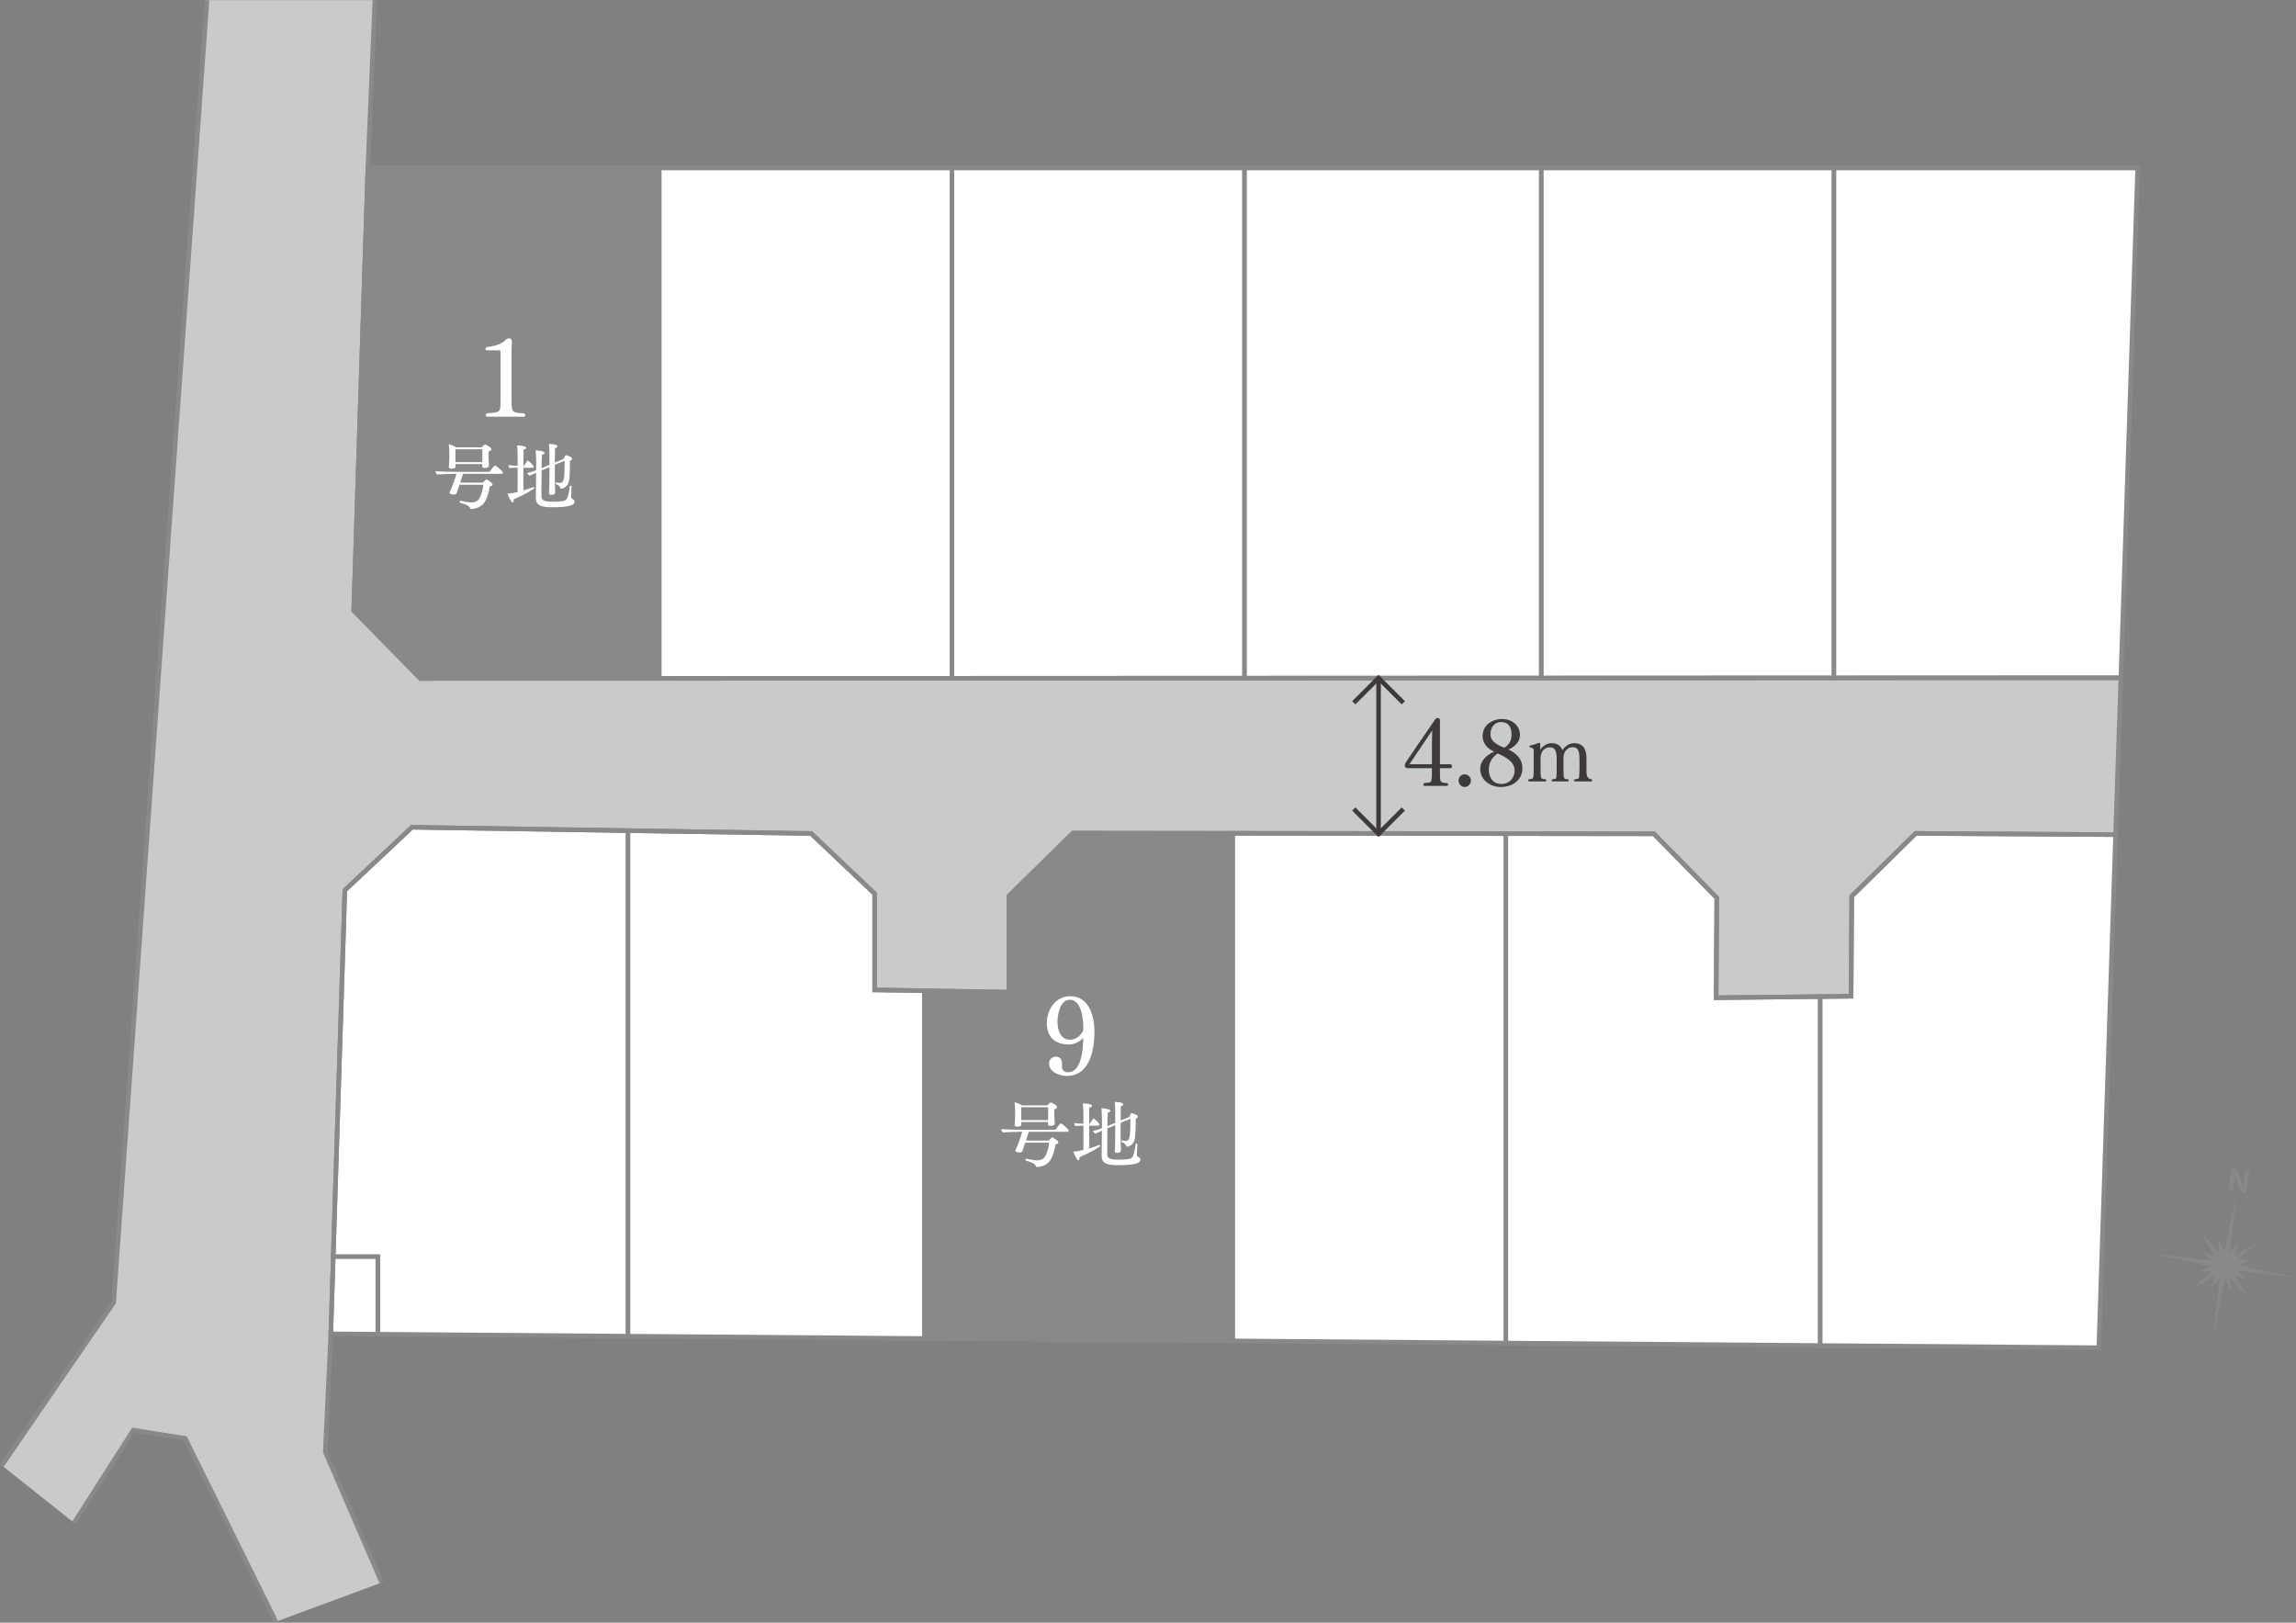
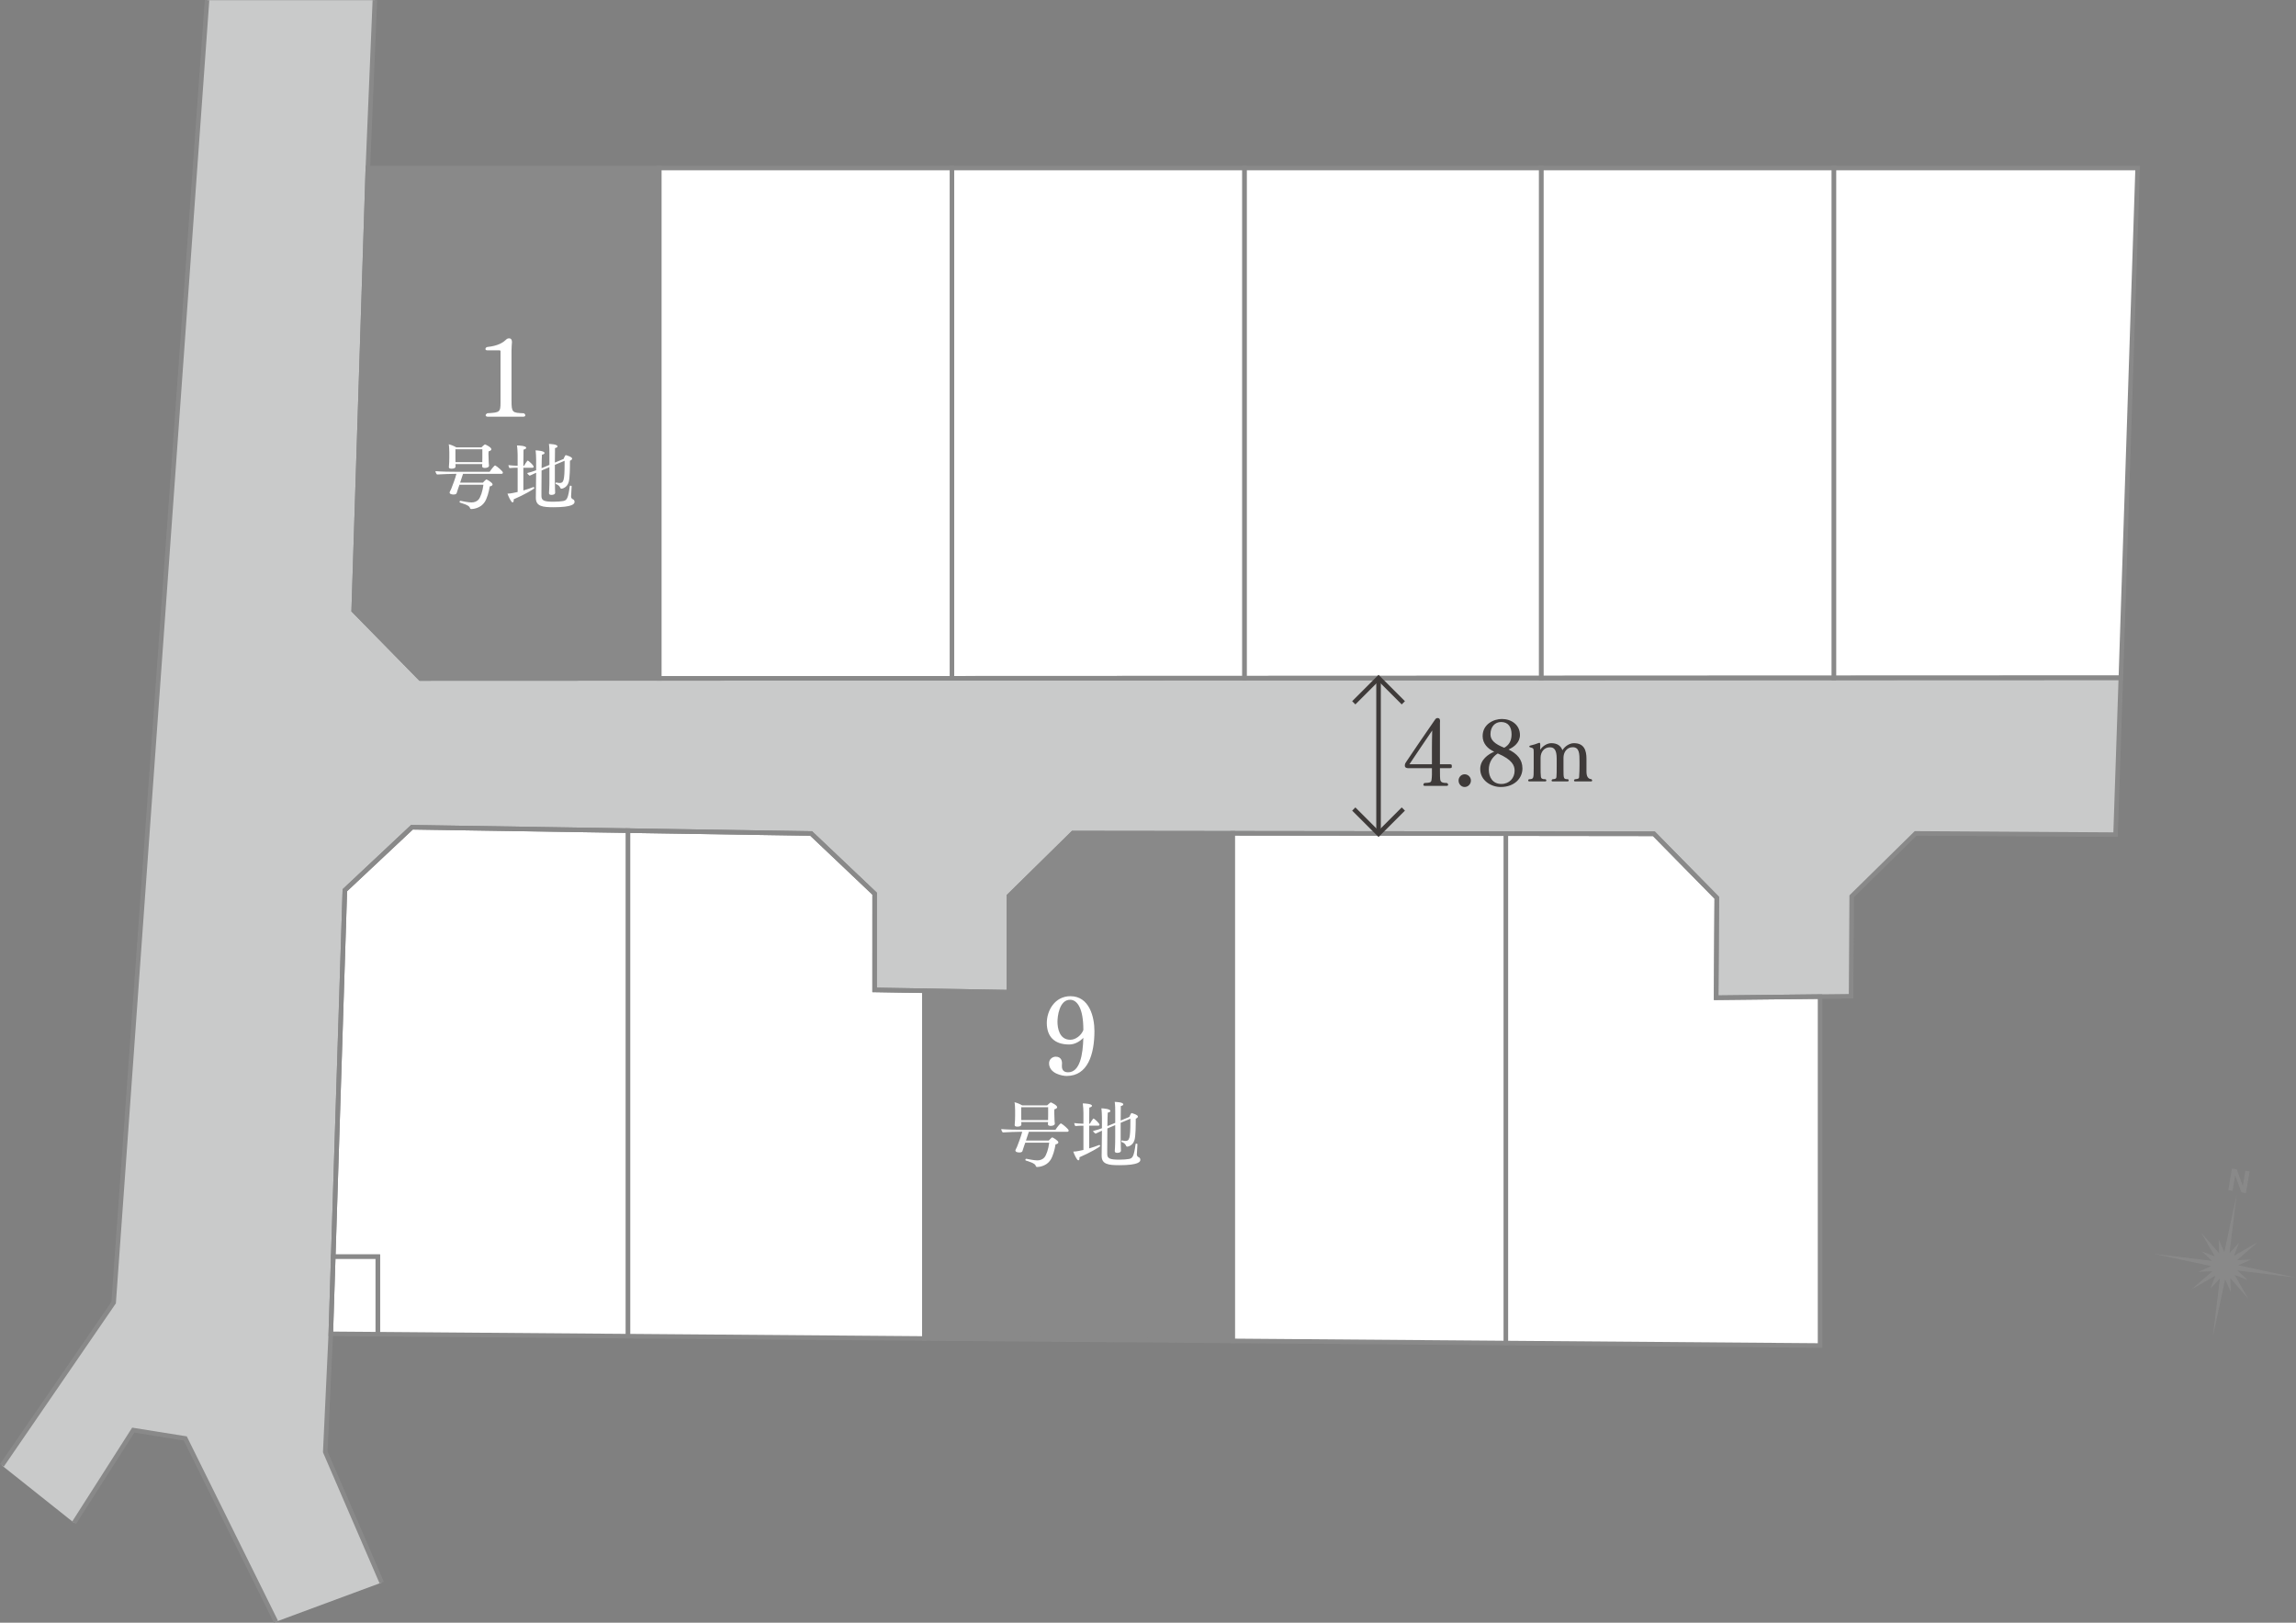
<svg xmlns="http://www.w3.org/2000/svg" id="_レイヤー_2" data-name="レイヤー 2" width="176.533mm" height="124.752mm" viewBox="0 0 500.408 353.628">
  <rect x="0" y="0" width="500.408" height="353.628" fill="#808080" stroke="none" />
  <defs>
    <style>
      .cls-1, .cls-2, .cls-3 {
        fill: none;
      }

      .cls-4, .cls-5, .cls-2 {
        stroke: #898989;
      }

      .cls-4, .cls-5, .cls-2, .cls-3 {
        stroke-miterlimit: 10;
        stroke-width: .991px;
      }

      .cls-4, .cls-6 {
        fill: #898989;
      }

      .cls-5, .cls-7 {
        fill: #fff;
      }

      .cls-3 {
        stroke: #3e3a39;
      }

      .cls-8 {
        fill: #3e3a39;
      }

      .cls-9 {
        fill: #c9caca;
      }
    </style>
  </defs>
  <g id="_レイヤー_1-2" data-name="レイヤー 1">
    <polygon class="cls-9" points="91.62 147.86 77.102 133.055 80.177 36.612 81.702 .035 45.122 .035 24.77 283.864 .408 319.347 16.14 331.862 29.047 311.655 40.376 313.463 60.14 353.408 83.192 344.872 70.889 316.398 72.096 290.671 75.159 194.001 89.782 180.276 176.793 181.634 190.626 194.754 190.622 215.722 219.899 216.219 219.903 195.251 233.841 181.548 360.465 181.704 374.168 195.642 374.032 217.427 403.44 217.106 403.575 195.321 417.512 181.618 461.083 181.888 461.3 176.114 462.235 147.705 91.62 147.86" />
    <polygon class="cls-5" points="207.474 36.612 207.474 147.811 271.255 147.785 271.255 36.612 207.474 36.612" />
    <polygon class="cls-4" points="80.177 36.612 77.091 133.044 91.62 147.86 143.693 147.838 143.693 36.612 80.177 36.612" />
    <polygon class="cls-5" points="143.693 36.612 143.693 147.838 207.474 147.811 207.474 36.612 143.693 36.612" />
    <polygon class="cls-5" points="465.895 36.612 399.674 36.612 399.674 147.731 462.235 147.705 465.895 36.612" />
    <polygon class="cls-5" points="335.893 36.612 335.893 147.758 399.674 147.731 399.674 36.612 335.893 36.612" />
    <polygon class="cls-5" points="271.255 36.612 271.255 147.785 335.893 147.758 335.893 36.612 271.255 36.612" />
    <polygon class="cls-5" points="190.622 215.722 190.626 194.754 176.793 181.634 136.844 181.011 136.844 291.179 201.481 291.686 201.481 215.906 190.622 215.722" />
    <polygon class="cls-5" points="89.782 180.276 75.159 194.001 72.628 273.86 82.337 273.86 82.337 290.752 136.844 291.179 136.844 181.011 89.782 180.276" />
    <polygon class="cls-4" points="233.841 181.548 219.903 195.251 219.898 216.219 201.481 215.906 201.481 291.686 268.687 292.213 268.687 181.591 233.841 181.548" />
-     <polygon class="cls-5" points="461.083 181.888 417.512 181.618 403.575 195.321 403.44 217.106 396.678 217.18 396.678 293.217 457.43 293.693 461.083 181.888" />
    <polygon class="cls-5" points="374.032 217.427 374.168 195.642 360.464 181.704 328.188 181.664 328.188 292.68 396.678 293.217 396.678 217.18 374.032 217.427" />
    <polygon class="cls-5" points="268.687 181.591 268.687 292.213 328.188 292.68 328.188 181.664 268.687 181.591" />
    <polygon class="cls-5" points="72.628 273.86 72.096 290.672 82.337 290.752 82.337 273.86 72.628 273.86" />
    <g>
      <path class="cls-7" d="M114.489,90.506c0,.164-.141.306-.47.306h-7.681c-.329,0-.493-.141-.493-.306,0-.141.117-.305.329-.446,2.748-.164,2.913-.235,2.913-2.349v-11.158c0-.117-.094-.211-.188-.211h-2.701c-.282,0-.399-.141-.399-.282,0-.188.188-.423.423-.446,2.372-.235,3.476-1.034,3.97-1.503.235-.235.399-.376.775-.376.47,0,.611.399.611.775v.07c-.024.423-.094,1.01-.094,1.809v10.876c0,2.654.164,2.701,2.678,2.795.188.094.329.282.329.446Z" />
      <g>
        <path class="cls-7" d="M109.604,102.974c0,.143-.095.285-.285.285h-8.4c-.158.475-.396,1.218-.633,1.914h4.967c.206-.237.68-.696.759-.696.111,0,1.345.696,1.345,1.092,0,.174-.19.364-.617.427-.19,1.218-.585,2.61-1.108,3.417-.87,1.345-2.515,1.519-2.879,1.519-.206,0-.269-.079-.301-.174-.095-.316-.253-.649-2.183-1.234-.079-.016-.111-.079-.111-.158,0-.111.079-.221.19-.221h.047c.285.063,1.693.348,2.357.348.617,0,1.17-.206,1.534-.617.443-.491.902-1.819,1.076-3.243h-5.221c-.032.095-.522,1.455-.617,1.835-.048.158-.253.3-.665.3-.221,0-.87-.047-.87-.443,0-.047.016-.095.047-.158.079-.174.237-.475.301-.617.316-.759.902-2.357,1.139-3.291h-.316c-.934,0-2.816.079-3.908.142-.158-.127-.332-.474-.348-.727,1.266.111,3.18.142,4.667.142h7.151c.364-.57,1.012-1.376,1.171-1.376.032,0,.063,0,.079.016.412.206,1.63,1.25,1.63,1.519ZM107.089,97.896c0,.19-.19.364-.601.459-.016.174-.032.396-.032.57,0,.253.016.459.016.459,0,.3.032.854.047,1.36,0,.269.048.522.063.696v.032c0,.38-.522.506-.917.506-.412,0-.585-.158-.585-.364v-.016c0-.048.016-.253.032-.459h-5.838v.016c0,.111,0,.316.016.522v.016c0,.063-.016.443-.902.443-.38,0-.554-.127-.554-.332v-.048c.079-.775.095-1.439.095-2.041v-1.187c0-.443-.047-1.376-.127-1.709.538.127,1.202.396,1.661.68h5.458c.19-.19.68-.648.791-.648.079,0,1.376.601,1.376,1.044ZM99.258,97.912v1.993c0,.269,0,.57.016.807h5.838c0-.332.016-.759.016-1.076v-1.725h-5.869Z" />
        <path class="cls-7" d="M111.948,108.812c0,.063.016.127.016.19,0,.316-.111.474-.253.474-.316,0-.886-1.266-1.107-1.898.174,0,.664,0,2.215-.364v-5.284c-.538,0-1.282.016-1.756.079-.142-.127-.237-.459-.253-.648.459.063,1.297.127,2.009.142v-2.405c0-.332-.048-1.455-.143-2.025.443,0,2.009.079,2.009.522,0,.143-.19.3-.585.396-.016.364-.032,1.835-.032,3.512h.158c.174-.316.475-.823.712-1.091.016-.032.048-.032.079-.032.19,0,1.297,1.028,1.297,1.329,0,.143-.127.221-.253.221h-1.993v4.952c.791-.237,1.582-.49,2.183-.743h.032c.079,0,.19.111.19.221,0,.174-2.278,1.503-4.525,2.452ZM120.601,110.536c-2.294,0-3.813-.174-3.813-2.025v-.111c.032-1.044.047-3.433.063-5.379-.522.237-1.028.459-1.408.649-.221-.143-.49-.411-.538-.585.585-.127,1.266-.348,1.946-.601v-2.247c0-.522-.047-1.693-.127-2.088.427,0,1.962.127,1.962.57,0,.143-.174.301-.57.364-.032.475-.063,1.614-.079,2.943l.222-.095,1.487-.617v-2.531c0-.427,0-1.329-.111-2.041.332.016,1.867.063,1.867.538,0,.143-.158.3-.538.364-.016.459-.032,1.788-.032,3.164l1.898-.791c.095-.253.253-.585.395-.791.032-.031.048-.047.079-.047s1.392.364,1.392.759c0,.174-.174.332-.475.475,0,1.534-.016,3.718-.269,4.619-.364,1.313-1.503,1.471-1.598,1.471s-.19-.063-.221-.158c-.19-.475-.538-.712-.965-.855-.048-.016-.079-.079-.079-.142,0-.095.047-.206.143-.206h.016c.411.095.601.111.728.111.854,0,1.076-.49,1.076-4.224v-.617l-2.12.886v3.275c0,.759.016,1.424.032,1.993,0,.158.032.601.032.791,0,.459-.601.49-.838.49-.396,0-.506-.174-.506-.396v-.047s.031-.38.047-.743c.032-.427.047-1.535.047-2.247v-2.61l-1.392.585-.316.143c-.016,1.614-.031,3.401-.031,4.572v1.012c.016.965.57,1.218,2.642,1.218.823,0,1.661-.063,2.136-.158.759-.174,1.028-.506,1.408-3.259,0-.048.063-.079.143-.079.111,0,.269.063.253.142-.063.807-.111,1.756-.127,2.231,0,.19.111.459.332.554s.427.221.427.601c0,.411-.332,1.171-4.619,1.171Z" />
      </g>
    </g>
    <g>
      <path class="cls-1" d="M178.436,90.389c-.071.212-.235.376-.423.423h-8.48c-.306,0-.705-.141-.705-.587,0-.611,1.222-3.054,4.745-6.812,2.231-2.349,3.195-3.336,3.195-5.52,0-1.809-.705-3.406-2.678-3.406-1.268,0-2.584,1.01-2.584,2.49,0,.071.023.376.094.47.282.352.54.658.54,1.151,0,.775-.54,1.527-1.503,1.527-1.198,0-1.55-1.081-1.55-1.738,0-1.809,1.879-4.675,5.168-4.675,2.419,0,4.956,1.268,4.956,4.346s-2.725,4.722-4.722,6.507c-1.268,1.127-3.148,2.795-4.064,4.204l6.084-.023c.212,0,1.315-.493,2.114-3.03.047-.071.164-.117.305-.117.164,0,.329.094.329.329v.07c-.399,1.621-.634,3.148-.822,4.393Z" />
      <g>
        <path class="cls-1" d="M173.528,102.974c0,.143-.095.285-.285.285h-8.4c-.158.475-.396,1.218-.633,1.914h4.967c.206-.237.68-.696.759-.696.111,0,1.345.696,1.345,1.092,0,.174-.19.364-.617.427-.19,1.218-.585,2.61-1.108,3.417-.87,1.345-2.515,1.519-2.879,1.519-.206,0-.269-.079-.301-.174-.095-.316-.253-.649-2.183-1.234-.079-.016-.111-.079-.111-.158,0-.111.079-.221.19-.221h.047c.285.063,1.693.348,2.357.348.617,0,1.17-.206,1.534-.617.443-.491.902-1.819,1.076-3.243h-5.221c-.032.095-.522,1.455-.617,1.835-.048.158-.253.3-.665.3-.221,0-.87-.047-.87-.443,0-.047.016-.095.047-.158.079-.174.237-.475.301-.617.316-.759.902-2.357,1.139-3.291h-.316c-.934,0-2.816.079-3.908.142-.158-.127-.332-.474-.348-.727,1.266.111,3.18.142,4.667.142h7.151c.364-.57,1.012-1.376,1.171-1.376.032,0,.063,0,.079.016.412.206,1.63,1.25,1.63,1.519ZM171.012,97.896c0,.19-.19.364-.601.459-.016.174-.032.396-.032.57,0,.253.016.459.016.459,0,.3.032.854.047,1.36,0,.269.048.522.063.696v.032c0,.38-.522.506-.917.506-.412,0-.585-.158-.585-.364v-.016c0-.048.016-.253.032-.459h-5.838v.016c0,.111,0,.316.016.522v.016c0,.063-.016.443-.902.443-.38,0-.554-.127-.554-.332v-.048c.079-.775.095-1.439.095-2.041v-1.187c0-.443-.047-1.376-.127-1.709.538.127,1.202.396,1.661.68h5.458c.19-.19.68-.648.791-.648.079,0,1.376.601,1.376,1.044ZM163.181,97.912v1.993c0,.269,0,.57.016.807h5.838c0-.332.016-.759.016-1.076v-1.725h-5.869Z" />
        <path class="cls-1" d="M175.871,108.812c0,.063.016.127.016.19,0,.316-.111.474-.253.474-.316,0-.886-1.266-1.107-1.898.174,0,.664,0,2.215-.364v-5.284c-.538,0-1.282.016-1.756.079-.142-.127-.237-.459-.253-.648.459.063,1.297.127,2.009.142v-2.405c0-.332-.048-1.455-.143-2.025.443,0,2.009.079,2.009.522,0,.143-.19.3-.585.396-.016.364-.032,1.835-.032,3.512h.158c.174-.316.475-.823.712-1.091.016-.032.048-.032.079-.032.19,0,1.297,1.028,1.297,1.329,0,.143-.127.221-.253.221h-1.993v4.952c.791-.237,1.582-.49,2.183-.743h.032c.079,0,.19.111.19.221,0,.174-2.278,1.503-4.525,2.452ZM184.525,110.536c-2.294,0-3.813-.174-3.813-2.025v-.111c.032-1.044.047-3.433.063-5.379-.522.237-1.028.459-1.408.649-.221-.143-.49-.411-.538-.585.585-.127,1.266-.348,1.946-.601v-2.247c0-.522-.047-1.693-.127-2.088.427,0,1.962.127,1.962.57,0,.143-.174.301-.57.364-.032.475-.063,1.614-.079,2.943l.222-.095,1.487-.617v-2.531c0-.427,0-1.329-.111-2.041.332.016,1.867.063,1.867.538,0,.143-.158.3-.538.364-.016.459-.032,1.788-.032,3.164l1.898-.791c.095-.253.253-.585.395-.791.032-.031.048-.047.079-.047s1.392.364,1.392.759c0,.174-.174.332-.475.475,0,1.534-.016,3.718-.269,4.619-.364,1.313-1.503,1.471-1.598,1.471s-.19-.063-.221-.158c-.19-.475-.538-.712-.965-.855-.048-.016-.079-.079-.079-.142,0-.095.047-.206.143-.206h.016c.411.095.601.111.728.111.854,0,1.076-.49,1.076-4.224v-.617l-2.12.886v3.275c0,.759.016,1.424.032,1.993,0,.158.032.601.032.791,0,.459-.601.49-.838.49-.396,0-.506-.174-.506-.396v-.047s.031-.38.047-.743c.032-.427.047-1.535.047-2.247v-2.61l-1.392.585-.316.143c-.016,1.614-.031,3.401-.031,4.572v1.012c.016.965.57,1.218,2.642,1.218.823,0,1.661-.063,2.136-.158.759-.174,1.028-.506,1.408-3.259,0-.048.063-.079.143-.079.111,0,.269.063.253.142-.063.807-.111,1.756-.127,2.231,0,.19.111.459.332.554s.427.221.427.601c0,.411-.332,1.171-4.619,1.171Z" />
      </g>
    </g>
    <g>
      <path class="cls-1" d="M237.518,91.023c-1.926,0-4.745-1.151-4.745-3.617,0-.611.235-1.809,1.527-1.809,1.034,0,1.339.752,1.339,1.409,0,.329-.118.517-.188.775-.047.188-.117.329-.117.517v.047c0,.916.775,1.879,2.185,1.879,2.631,0,3.148-1.926,3.148-4.252s-.94-3.688-2.772-3.688h-.141c-.212,0-.446.071-.681.117-.235.047-.47.094-.681.094-.352,0-.869-.023-.869-.634,0-.658.493-.658.987-.658.188,0,.352.047.54.07.164.023.352.094.564.094h.047c1.409,0,2.654-1.221,2.654-3.382,0-1.644-.235-3.429-2.49-3.429-1.245,0-2.232.728-2.232,1.644,0,.117,0,.235.047.376.117.352.282.705.282,1.08,0,.916-.493,1.55-1.362,1.55-.94,0-1.339-.869-1.339-1.503,0-1.198,1.127-3.946,4.932-3.946,2.889,0,4.487,2.138,4.487,3.993,0,2.231-1.245,3.406-2.655,3.993,1.668.611,3.148,2.044,3.148,4.299,0,2.701-2.067,4.98-5.615,4.98Z" />
      <g>
        <path class="cls-1" d="M237.448,102.974c0,.143-.095.285-.285.285h-8.4c-.158.475-.395,1.218-.633,1.914h4.968c.206-.237.68-.696.759-.696.111,0,1.345.696,1.345,1.092,0,.174-.19.364-.617.427-.19,1.218-.585,2.61-1.107,3.417-.87,1.345-2.516,1.519-2.88,1.519-.206,0-.269-.079-.3-.174-.095-.316-.253-.649-2.183-1.234-.079-.016-.111-.079-.111-.158,0-.111.079-.221.19-.221h.048c.285.063,1.693.348,2.357.348.617,0,1.171-.206,1.535-.617.443-.491.902-1.819,1.076-3.243h-5.221c-.032.095-.522,1.455-.617,1.835-.047.158-.253.3-.664.3-.222,0-.87-.047-.87-.443,0-.047.016-.095.048-.158.079-.174.237-.475.3-.617.316-.759.902-2.357,1.139-3.291h-.316c-.933,0-2.816.079-3.907.142-.158-.127-.332-.474-.348-.727,1.266.111,3.18.142,4.667.142h7.151c.364-.57,1.012-1.376,1.171-1.376.031,0,.063,0,.079.016.411.206,1.629,1.25,1.629,1.519ZM234.933,97.896c0,.19-.19.364-.601.459-.016.174-.031.396-.031.57,0,.253.016.459.016.459,0,.3.032.854.048,1.36,0,.269.047.522.063.696v.032c0,.38-.522.506-.918.506-.411,0-.585-.158-.585-.364v-.016c0-.048.016-.253.032-.459h-5.838v.016c0,.111,0,.316.016.522v.016c0,.063-.016.443-.902.443-.38,0-.554-.127-.554-.332v-.048c.079-.775.095-1.439.095-2.041v-1.187c0-.443-.048-1.376-.127-1.709.538.127,1.202.396,1.661.68h5.458c.19-.19.68-.648.791-.648.079,0,1.376.601,1.376,1.044ZM227.102,97.912v1.993c0,.269,0,.57.016.807h5.838c0-.332.016-.759.016-1.076v-1.725h-5.869Z" />
        <path class="cls-1" d="M239.791,108.812c0,.063.016.127.016.19,0,.316-.111.474-.253.474-.316,0-.886-1.266-1.108-1.898.174,0,.665,0,2.215-.364v-5.284c-.538,0-1.282.016-1.756.079-.143-.127-.237-.459-.253-.648.459.063,1.298.127,2.009.142v-2.405c0-.332-.047-1.455-.143-2.025.444,0,2.01.079,2.01.522,0,.143-.19.3-.585.396-.016.364-.032,1.835-.032,3.512h.158c.174-.316.474-.823.712-1.091.015-.032.047-.032.079-.032.189,0,1.297,1.028,1.297,1.329,0,.143-.127.221-.253.221h-1.994v4.952c.791-.237,1.583-.49,2.183-.743h.032c.079,0,.189.111.189.221,0,.174-2.278,1.503-4.525,2.452ZM248.445,110.536c-2.293,0-3.812-.174-3.812-2.025v-.111c.031-1.044.047-3.433.063-5.379-.522.237-1.028.459-1.408.649-.222-.143-.491-.411-.538-.585.585-.127,1.266-.348,1.946-.601v-2.247c0-.522-.047-1.693-.127-2.088.428,0,1.962.127,1.962.57,0,.143-.174.301-.57.364-.031.475-.063,1.614-.079,2.943l.221-.095,1.487-.617v-2.531c0-.427,0-1.329-.111-2.041.332.016,1.867.063,1.867.538,0,.143-.158.3-.538.364-.016.459-.032,1.788-.032,3.164l1.898-.791c.095-.253.253-.585.396-.791.031-.031.047-.047.079-.047.032,0,1.392.364,1.392.759,0,.174-.174.332-.474.475,0,1.534-.016,3.718-.269,4.619-.364,1.313-1.503,1.471-1.597,1.471-.095,0-.19-.063-.222-.158-.19-.475-.538-.712-.965-.855-.047-.016-.079-.079-.079-.142,0-.095.047-.206.142-.206h.016c.411.095.601.111.728.111.854,0,1.075-.49,1.075-4.224v-.617l-2.12.886v3.275c0,.759.016,1.424.032,1.993,0,.158.031.601.031.791,0,.459-.601.49-.839.49-.396,0-.506-.174-.506-.396v-.047s.032-.38.048-.743c.031-.427.047-1.535.047-2.247v-2.61l-1.392.585-.316.143c-.016,1.614-.032,3.401-.032,4.572v1.012c.016.965.57,1.218,2.642,1.218.823,0,1.661-.063,2.136-.158.759-.174,1.028-.506,1.408-3.259,0-.048.064-.079.143-.079.111,0,.269.063.253.142-.063.807-.111,1.756-.127,2.231,0,.19.111.459.332.554s.427.221.427.601c0,.411-.332,1.171-4.619,1.171Z" />
      </g>
    </g>
    <g>
      <path class="cls-1" d="M306.941,86.302h-2.114v.352c0,1.104,0,2.443.117,2.772.141.352.4.658,1.691.658.141.07.282.259.282.446,0,.141-.117.282-.446.282h-5.45c-.329,0-.422-.141-.422-.282,0-.164.117-.352.235-.446,1.644-.07,1.738-.235,1.832-.705.07-.352.117-1.034.117-1.386v-1.691h-5.967c-.164,0-.94,0-.94-.634,0-.517.141-.658.399-1.057,1.668-2.537,5.379-7.892,7.094-10.382.376-.564.493-.705.845-.705.54,0,.634.376.634.752v.141c0,.141-.023.259-.023.376v10.5h2.114c.775,0,.916,0,.916.47,0,.517-.047.54-.916.54ZM297.052,85.292h5.732v-3.899c0-.893.023-3.429.07-4.698-1.456,2.161-4.134,6.06-5.802,8.597Z" />
      <g>
        <path class="cls-1" d="M301.375,102.974c0,.143-.095.285-.285.285h-8.4c-.158.475-.395,1.218-.633,1.914h4.968c.206-.237.68-.696.759-.696.111,0,1.345.696,1.345,1.092,0,.174-.19.364-.617.427-.19,1.218-.585,2.61-1.107,3.417-.871,1.345-2.516,1.519-2.88,1.519-.205,0-.269-.079-.3-.174-.095-.316-.253-.649-2.183-1.234-.079-.016-.111-.079-.111-.158,0-.111.079-.221.19-.221h.048c.284.063,1.693.348,2.357.348.617,0,1.171-.206,1.535-.617.443-.491.902-1.819,1.076-3.243h-5.22c-.032.095-.522,1.455-.617,1.835-.047.158-.253.3-.664.3-.222,0-.87-.047-.87-.443,0-.047.015-.095.047-.158.079-.174.237-.475.3-.617.316-.759.902-2.357,1.139-3.291h-.316c-.933,0-2.816.079-3.907.142-.158-.127-.332-.474-.348-.727,1.266.111,3.18.142,4.667.142h7.151c.364-.57,1.012-1.376,1.17-1.376.031,0,.063,0,.079.016.411.206,1.629,1.25,1.629,1.519ZM298.859,97.896c0,.19-.19.364-.601.459-.015.174-.031.396-.031.57,0,.253.016.459.016.459,0,.3.031.854.047,1.36,0,.269.047.522.063.696v.032c0,.38-.522.506-.918.506-.411,0-.585-.158-.585-.364v-.016c0-.048.015-.253.031-.459h-5.838v.016c0,.111,0,.316.016.522v.016c0,.063-.016.443-.902.443-.38,0-.554-.127-.554-.332v-.048c.079-.775.095-1.439.095-2.041v-1.187c0-.443-.047-1.376-.127-1.709.538.127,1.203.396,1.661.68h5.458c.19-.19.68-.648.791-.648.079,0,1.376.601,1.376,1.044ZM291.028,97.912v1.993c0,.269,0,.57.015.807h5.838c0-.332.016-.759.016-1.076v-1.725h-5.869Z" />
        <path class="cls-1" d="M303.718,108.812c0,.063.016.127.016.19,0,.316-.111.474-.253.474-.316,0-.886-1.266-1.108-1.898.174,0,.665,0,2.215-.364v-5.284c-.538,0-1.282.016-1.756.079-.143-.127-.237-.459-.253-.648.459.063,1.298.127,2.009.142v-2.405c0-.332-.047-1.455-.143-2.025.444,0,2.01.079,2.01.522,0,.143-.19.3-.585.396-.016.364-.032,1.835-.032,3.512h.158c.174-.316.474-.823.712-1.091.015-.032.047-.032.079-.032.189,0,1.297,1.028,1.297,1.329,0,.143-.127.221-.253.221h-1.994v4.952c.791-.237,1.583-.49,2.183-.743h.032c.079,0,.189.111.189.221,0,.174-2.278,1.503-4.524,2.452ZM312.371,110.536c-2.293,0-3.812-.174-3.812-2.025v-.111c.031-1.044.047-3.433.063-5.379-.522.237-1.028.459-1.408.649-.222-.143-.491-.411-.538-.585.585-.127,1.266-.348,1.946-.601v-2.247c0-.522-.047-1.693-.127-2.088.428,0,1.962.127,1.962.57,0,.143-.174.301-.57.364-.031.475-.063,1.614-.079,2.943l.221-.095,1.487-.617v-2.531c0-.427,0-1.329-.111-2.041.332.016,1.867.063,1.867.538,0,.143-.158.3-.538.364-.016.459-.032,1.788-.032,3.164l1.898-.791c.095-.253.253-.585.396-.791.031-.031.047-.047.079-.047.032,0,1.392.364,1.392.759,0,.174-.174.332-.474.475,0,1.534-.016,3.718-.269,4.619-.364,1.313-1.503,1.471-1.597,1.471-.095,0-.19-.063-.222-.158-.19-.475-.538-.712-.965-.855-.047-.016-.079-.079-.079-.142,0-.095.047-.206.142-.206h.016c.411.095.601.111.728.111.854,0,1.075-.49,1.075-4.224v-.617l-2.12.886v3.275c0,.759.016,1.424.032,1.993,0,.158.031.601.031.791,0,.459-.601.49-.839.49-.396,0-.506-.174-.506-.396v-.047s.032-.38.048-.743c.031-.427.047-1.535.047-2.247v-2.61l-1.392.585-.316.143c-.016,1.614-.032,3.401-.032,4.572v1.012c.016.965.57,1.218,2.642,1.218.823,0,1.661-.063,2.136-.158.759-.174,1.028-.506,1.408-3.259,0-.048.064-.079.143-.079.111,0,.269.063.253.142-.063.807-.111,1.756-.127,2.231,0,.19.111.459.332.554s.427.221.427.601c0,.411-.332,1.171-4.619,1.171Z" />
      </g>
    </g>
    <g>
      <path class="cls-1" d="M365.247,91.023c-2.138,0-4.674-1.245-4.674-3.758,0-.634.399-1.762,1.55-1.762,1.01,0,1.457.799,1.457,1.456,0,.305-.141.634-.259.893-.117.235-.164.47-.164.705,0,.94.893,1.715,2.067,1.715,2.49,0,3.288-2.513,3.288-5.097,0-1.832-.681-3.923-2.983-3.946-1.292,0-2.443.869-3.218,2.091-.117.047-.259.07-.4.07-.352,0-.658-.164-.751-.705.282-2.255.705-5.896.845-7.963.023-.258.212-.658.775-.658h6.812c.328,0,.587.188.587.446,0,.07-.024.141-.047.211l-.47,1.128c-.117.305-.376.399-.634.399h-5.943c-.141,1.292-.422,3.805-.587,5.215.658-.493,1.973-1.057,3.077-1.057h.117c3.429,0,5.355,2.044,5.355,4.839,0,2.701-1.621,5.778-5.802,5.778Z" />
      <g>
        <path class="cls-1" d="M365.295,102.974c0,.143-.095.285-.285.285h-8.4c-.158.475-.395,1.218-.633,1.914h4.968c.206-.237.68-.696.759-.696.111,0,1.345.696,1.345,1.092,0,.174-.19.364-.617.427-.19,1.218-.585,2.61-1.107,3.417-.871,1.345-2.516,1.519-2.88,1.519-.205,0-.269-.079-.3-.174-.095-.316-.253-.649-2.183-1.234-.079-.016-.111-.079-.111-.158,0-.111.079-.221.19-.221h.048c.284.063,1.693.348,2.357.348.617,0,1.171-.206,1.535-.617.443-.491.902-1.819,1.076-3.243h-5.22c-.032.095-.522,1.455-.617,1.835-.047.158-.253.3-.664.3-.222,0-.87-.047-.87-.443,0-.047.015-.095.047-.158.079-.174.237-.475.3-.617.316-.759.902-2.357,1.139-3.291h-.316c-.933,0-2.816.079-3.907.142-.158-.127-.332-.474-.348-.727,1.266.111,3.18.142,4.667.142h7.151c.364-.57,1.012-1.376,1.17-1.376.031,0,.063,0,.079.016.411.206,1.629,1.25,1.629,1.519ZM362.78,97.896c0,.19-.19.364-.601.459-.015.174-.031.396-.031.57,0,.253.016.459.016.459,0,.3.031.854.047,1.36,0,.269.047.522.063.696v.032c0,.38-.522.506-.918.506-.411,0-.585-.158-.585-.364v-.016c0-.048.015-.253.031-.459h-5.838v.016c0,.111,0,.316.016.522v.016c0,.063-.016.443-.902.443-.38,0-.554-.127-.554-.332v-.048c.079-.775.095-1.439.095-2.041v-1.187c0-.443-.047-1.376-.127-1.709.538.127,1.203.396,1.661.68h5.458c.19-.19.68-.648.791-.648.079,0,1.376.601,1.376,1.044ZM354.949,97.912v1.993c0,.269,0,.57.015.807h5.838c0-.332.016-.759.016-1.076v-1.725h-5.869Z" />
        <path class="cls-1" d="M367.638,108.812c0,.063.016.127.016.19,0,.316-.111.474-.253.474-.316,0-.886-1.266-1.108-1.898.174,0,.665,0,2.215-.364v-5.284c-.538,0-1.282.016-1.756.079-.143-.127-.237-.459-.253-.648.459.063,1.298.127,2.009.142v-2.405c0-.332-.047-1.455-.143-2.025.444,0,2.01.079,2.01.522,0,.143-.19.3-.585.396-.016.364-.032,1.835-.032,3.512h.158c.174-.316.474-.823.712-1.091.015-.032.047-.032.079-.032.189,0,1.297,1.028,1.297,1.329,0,.143-.127.221-.253.221h-1.994v4.952c.791-.237,1.583-.49,2.183-.743h.032c.079,0,.189.111.189.221,0,.174-2.278,1.503-4.524,2.452ZM376.292,110.536c-2.293,0-3.812-.174-3.812-2.025v-.111c.031-1.044.047-3.433.063-5.379-.522.237-1.028.459-1.408.649-.222-.143-.491-.411-.538-.585.585-.127,1.266-.348,1.946-.601v-2.247c0-.522-.047-1.693-.127-2.088.428,0,1.962.127,1.962.57,0,.143-.174.301-.57.364-.031.475-.063,1.614-.079,2.943l.221-.095,1.487-.617v-2.531c0-.427,0-1.329-.111-2.041.332.016,1.867.063,1.867.538,0,.143-.158.3-.538.364-.016.459-.032,1.788-.032,3.164l1.898-.791c.095-.253.253-.585.396-.791.031-.031.047-.047.079-.047.032,0,1.392.364,1.392.759,0,.174-.174.332-.474.475,0,1.534-.016,3.718-.269,4.619-.364,1.313-1.503,1.471-1.597,1.471-.095,0-.19-.063-.222-.158-.19-.475-.538-.712-.965-.855-.047-.016-.079-.079-.079-.142,0-.095.047-.206.142-.206h.016c.411.095.601.111.728.111.854,0,1.075-.49,1.075-4.224v-.617l-2.12.886v3.275c0,.759.016,1.424.032,1.993,0,.158.031.601.031.791,0,.459-.601.49-.839.49-.396,0-.506-.174-.506-.396v-.047s.032-.38.048-.743c.031-.427.047-1.535.047-2.247v-2.61l-1.392.585-.316.143c-.016,1.614-.032,3.401-.032,4.572v1.012c.016.965.57,1.218,2.642,1.218.823,0,1.661-.063,2.136-.158.759-.174,1.028-.506,1.408-3.259,0-.048.064-.079.143-.079.111,0,.269.063.253.142-.063.807-.111,1.756-.127,2.231,0,.19.111.459.332.554s.427.221.427.601c0,.411-.332,1.171-4.619,1.171Z" />
      </g>
    </g>
    <g>
-       <path class="cls-1" d="M429.661,91.07c-3.923,0-5.238-4.251-5.238-7.446,0-5.191,2.161-9.913,6.084-9.913,2.536,0,3.594,1.315,3.594,2.443,0,.705-.54,1.433-1.41,1.433-.705,0-1.433-.376-1.433-1.315v-.164c0-.117.023-.258.023-.352,0-.987-.352-1.315-.822-1.315-2.419,0-3.312,4.134-3.594,7.329.799-.752,1.996-1.48,3.453-1.48,3.829,0,4.722,2.748,4.722,4.792,0,2.819-1.597,5.99-5.379,5.99ZM429.872,81.205c-1.08,0-2.654,1.033-3.077,2.114.024,4.58,1.41,6.953,3.007,6.953,2.232,0,2.819-2.842,2.819-5.191,0-1.527-.517-3.876-2.748-3.876Z" />
      <g>
        <path class="cls-1" d="M429.215,102.974c0,.143-.095.285-.285.285h-8.4c-.158.475-.395,1.218-.633,1.914h4.968c.206-.237.68-.696.759-.696.111,0,1.345.696,1.345,1.092,0,.174-.19.364-.617.427-.19,1.218-.585,2.61-1.107,3.417-.871,1.345-2.516,1.519-2.88,1.519-.205,0-.269-.079-.3-.174-.095-.316-.253-.649-2.183-1.234-.079-.016-.111-.079-.111-.158,0-.111.079-.221.19-.221h.048c.284.063,1.693.348,2.357.348.617,0,1.171-.206,1.535-.617.443-.491.902-1.819,1.076-3.243h-5.22c-.032.095-.522,1.455-.617,1.835-.047.158-.253.3-.664.3-.222,0-.87-.047-.87-.443,0-.047.015-.095.047-.158.079-.174.237-.475.3-.617.316-.759.902-2.357,1.139-3.291h-.316c-.933,0-2.816.079-3.907.142-.158-.127-.332-.474-.348-.727,1.266.111,3.18.142,4.667.142h7.151c.364-.57,1.012-1.376,1.17-1.376.031,0,.063,0,.079.016.411.206,1.629,1.25,1.629,1.519ZM426.7,97.896c0,.19-.19.364-.601.459-.015.174-.031.396-.031.57,0,.253.016.459.016.459,0,.3.031.854.047,1.36,0,.269.047.522.063.696v.032c0,.38-.522.506-.918.506-.411,0-.585-.158-.585-.364v-.016c0-.048.015-.253.031-.459h-5.838v.016c0,.111,0,.316.016.522v.016c0,.063-.016.443-.902.443-.38,0-.554-.127-.554-.332v-.048c.079-.775.095-1.439.095-2.041v-1.187c0-.443-.047-1.376-.127-1.709.538.127,1.203.396,1.661.68h5.458c.19-.19.68-.648.791-.648.079,0,1.376.601,1.376,1.044ZM418.869,97.912v1.993c0,.269,0,.57.015.807h5.838c0-.332.016-.759.016-1.076v-1.725h-5.869Z" />
        <path class="cls-1" d="M431.558,108.812c0,.063.016.127.016.19,0,.316-.111.474-.253.474-.316,0-.886-1.266-1.108-1.898.174,0,.665,0,2.215-.364v-5.284c-.538,0-1.282.016-1.756.079-.143-.127-.237-.459-.253-.648.459.063,1.298.127,2.009.142v-2.405c0-.332-.047-1.455-.143-2.025.444,0,2.01.079,2.01.522,0,.143-.19.3-.585.396-.016.364-.032,1.835-.032,3.512h.158c.174-.316.474-.823.712-1.091.015-.032.047-.032.079-.032.189,0,1.297,1.028,1.297,1.329,0,.143-.127.221-.253.221h-1.994v4.952c.791-.237,1.583-.49,2.183-.743h.032c.079,0,.189.111.189.221,0,.174-2.278,1.503-4.524,2.452ZM440.212,110.536c-2.293,0-3.812-.174-3.812-2.025v-.111c.031-1.044.047-3.433.063-5.379-.522.237-1.028.459-1.408.649-.222-.143-.491-.411-.538-.585.585-.127,1.266-.348,1.946-.601v-2.247c0-.522-.047-1.693-.127-2.088.428,0,1.962.127,1.962.57,0,.143-.174.301-.57.364-.031.475-.063,1.614-.079,2.943l.221-.095,1.487-.617v-2.531c0-.427,0-1.329-.111-2.041.332.016,1.867.063,1.867.538,0,.143-.158.3-.538.364-.016.459-.032,1.788-.032,3.164l1.898-.791c.095-.253.253-.585.396-.791.031-.031.047-.047.079-.047.032,0,1.392.364,1.392.759,0,.174-.174.332-.474.475,0,1.534-.016,3.718-.269,4.619-.364,1.313-1.503,1.471-1.597,1.471-.095,0-.19-.063-.222-.158-.19-.475-.538-.712-.965-.855-.047-.016-.079-.079-.079-.142,0-.095.047-.206.142-.206h.016c.411.095.601.111.728.111.854,0,1.075-.49,1.075-4.224v-.617l-2.12.886v3.275c0,.759.016,1.424.032,1.993,0,.158.031.601.031.791,0,.459-.601.49-.839.49-.396,0-.506-.174-.506-.396v-.047s.032-.38.048-.743c.031-.427.047-1.535.047-2.247v-2.61l-1.392.585-.316.143c-.016,1.614-.032,3.401-.032,4.572v1.012c.016.965.57,1.218,2.642,1.218.823,0,1.661-.063,2.136-.158.759-.174,1.028-.506,1.408-3.259,0-.048.064-.079.143-.079.111,0,.269.063.253.142-.063.807-.111,1.756-.127,2.231,0,.19.111.459.332.554s.427.221.427.601c0,.411-.332,1.171-4.619,1.171Z" />
      </g>
    </g>
    <g>
      <path class="cls-1" d="M108.882,219.751c-2.795,4.44-4.393,9.161-4.393,12.637,0,.963-.259,2.067-1.292,2.067-.94,0-1.386-.822-1.386-1.55,0-1.691.446-4.51,6.084-13.342l-6.178.023c-.423,0-1.433.564-2.114,3.195-.094.141-.235.212-.376.212s-.282-.117-.282-.446c.329-1.574.658-3.406.775-4.463.07-.564.564-.634.846-.634h8.198c.493,0,.705.305.705.869,0,.587-.282.963-.587,1.433Z" />
      <g>
        <path class="cls-1" d="M103.692,246.357c0,.142-.095.285-.285.285h-8.4c-.158.475-.396,1.218-.633,1.914h4.967c.206-.237.68-.696.759-.696.111,0,1.345.696,1.345,1.091,0,.174-.19.364-.617.427-.19,1.218-.585,2.61-1.108,3.417-.87,1.345-2.515,1.519-2.879,1.519-.206,0-.269-.079-.301-.174-.095-.316-.253-.648-2.183-1.234-.079-.016-.111-.079-.111-.158,0-.111.079-.221.19-.221h.047c.285.063,1.693.348,2.357.348.617,0,1.17-.206,1.534-.617.443-.49.902-1.819,1.076-3.243h-5.221c-.032.095-.522,1.455-.617,1.835-.048.158-.253.301-.665.301-.221,0-.87-.048-.87-.443,0-.048.016-.095.047-.158.079-.174.237-.474.301-.617.316-.759.902-2.357,1.139-3.291h-.316c-.934,0-2.816.079-3.908.143-.158-.127-.332-.475-.348-.728,1.266.111,3.18.143,4.667.143h7.151c.364-.57,1.012-1.376,1.171-1.376.032,0,.063,0,.079.016.412.206,1.63,1.25,1.63,1.519ZM101.176,241.279c0,.19-.19.364-.601.459-.016.174-.032.395-.032.57,0,.253.016.459.016.459,0,.301.032.855.047,1.361,0,.269.048.522.063.696v.031c0,.38-.522.506-.917.506-.412,0-.585-.158-.585-.364v-.016c0-.047.016-.253.032-.459h-5.838v.016c0,.111,0,.316.016.522v.016c0,.063-.016.443-.902.443-.38,0-.554-.127-.554-.332v-.047c.079-.775.095-1.44.095-2.041v-1.186c0-.443-.047-1.376-.127-1.709.538.127,1.202.395,1.661.68h5.458c.19-.19.68-.649.791-.649.079,0,1.376.601,1.376,1.044ZM93.346,241.294v1.993c0,.269,0,.57.016.807h5.838c0-.332.016-.759.016-1.076v-1.724h-5.869Z" />
        <path class="cls-1" d="M106.035,252.194c0,.063.016.127.016.19,0,.316-.111.475-.253.475-.316,0-.886-1.266-1.107-1.898.174,0,.664,0,2.215-.364v-5.284c-.538,0-1.282.016-1.756.079-.142-.127-.237-.459-.253-.649.459.063,1.297.127,2.009.143v-2.405c0-.332-.048-1.455-.143-2.025.443,0,2.009.079,2.009.522,0,.142-.19.301-.585.395-.016.364-.032,1.835-.032,3.512h.158c.174-.316.475-.823.712-1.092.016-.032.048-.032.079-.032.19,0,1.297,1.028,1.297,1.329,0,.142-.127.221-.253.221h-1.993v4.952c.791-.237,1.582-.491,2.183-.744h.032c.079,0,.19.111.19.221,0,.174-2.278,1.503-4.525,2.452ZM114.689,253.919c-2.294,0-3.813-.174-3.813-2.025v-.111c.032-1.044.047-3.433.063-5.379-.522.237-1.028.459-1.408.648-.221-.142-.49-.411-.538-.585.585-.127,1.266-.348,1.946-.601v-2.246c0-.522-.047-1.693-.127-2.088.427,0,1.962.127,1.962.57,0,.142-.174.3-.57.364-.032.475-.063,1.614-.079,2.943l.222-.095,1.487-.617v-2.531c0-.427,0-1.329-.111-2.041.332.016,1.867.063,1.867.538,0,.142-.158.301-.538.364-.016.459-.032,1.788-.032,3.164l1.898-.791c.095-.253.253-.585.395-.791.032-.032.048-.048.079-.048s1.392.364,1.392.759c0,.174-.174.332-.475.475,0,1.535-.016,3.718-.269,4.619-.364,1.313-1.503,1.471-1.598,1.471s-.19-.063-.221-.158c-.19-.474-.538-.712-.965-.854-.048-.016-.079-.079-.079-.143,0-.095.047-.206.143-.206h.016c.411.095.601.111.728.111.854,0,1.076-.491,1.076-4.224v-.617l-2.12.886v3.275c0,.759.016,1.424.032,1.994,0,.158.032.601.032.791,0,.459-.601.491-.838.491-.396,0-.506-.174-.506-.395v-.048s.031-.38.047-.744c.032-.427.047-1.534.047-2.246v-2.61l-1.392.585-.316.142c-.016,1.614-.031,3.401-.031,4.572v1.012c.016.965.57,1.218,2.642,1.218.823,0,1.661-.063,2.136-.158.759-.174,1.028-.506,1.408-3.259,0-.047.063-.079.143-.079.111,0,.269.063.253.143-.063.807-.111,1.756-.127,2.231,0,.19.111.459.332.554s.427.221.427.601c0,.411-.332,1.171-4.619,1.171Z" />
      </g>
    </g>
    <g>
      <path class="cls-1" d="M174.127,229.758c0,2.419-1.973,4.722-5.543,4.722-2.419,0-5.215-1.621-5.215-4.604,0-2.349,2.067-3.782,3.571-4.393-1.644-.705-2.96-2.091-2.96-3.97,0-3.053,2.819-4.369,4.909-4.369,2.419,0,4.604,1.503,4.604,4.087,0,1.879-1.503,3.077-2.913,3.688,2.138,1.057,3.547,2.514,3.547,4.839ZM167.832,225.929c-1.339.869-2.279,2.255-2.279,4.111,0,1.996,1.034,3.664,3.195,3.664,2.044,0,3.383-1.503,3.383-3.382,0-1.292-.564-2.795-4.299-4.393ZM168.678,217.919c-1.503,0-2.701,1.151-2.701,3.124,0,1.456,1.057,2.467,3.5,3.43,1.034-.54,1.879-1.574,1.879-3.406,0-1.856-.822-3.148-2.678-3.148Z" />
      <g>
        <path class="cls-1" d="M168.303,246.357c0,.142-.095.285-.285.285h-8.4c-.158.475-.396,1.218-.633,1.914h4.967c.206-.237.68-.696.759-.696.111,0,1.345.696,1.345,1.091,0,.174-.19.364-.617.427-.19,1.218-.585,2.61-1.108,3.417-.87,1.345-2.515,1.519-2.879,1.519-.206,0-.269-.079-.301-.174-.095-.316-.253-.648-2.183-1.234-.079-.016-.111-.079-.111-.158,0-.111.079-.221.19-.221h.047c.285.063,1.693.348,2.357.348.617,0,1.17-.206,1.534-.617.443-.49.902-1.819,1.076-3.243h-5.221c-.032.095-.522,1.455-.617,1.835-.048.158-.253.301-.665.301-.221,0-.87-.048-.87-.443,0-.048.016-.095.047-.158.079-.174.237-.474.301-.617.316-.759.902-2.357,1.139-3.291h-.316c-.934,0-2.816.079-3.908.143-.158-.127-.332-.475-.348-.728,1.266.111,3.18.143,4.667.143h7.151c.364-.57,1.012-1.376,1.171-1.376.032,0,.063,0,.079.016.412.206,1.63,1.25,1.63,1.519ZM165.787,241.279c0,.19-.19.364-.601.459-.016.174-.032.395-.032.57,0,.253.016.459.016.459,0,.301.032.855.047,1.361,0,.269.048.522.063.696v.031c0,.38-.522.506-.917.506-.412,0-.585-.158-.585-.364v-.016c0-.047.016-.253.032-.459h-5.838v.016c0,.111,0,.316.016.522v.016c0,.063-.016.443-.902.443-.38,0-.554-.127-.554-.332v-.047c.079-.775.095-1.44.095-2.041v-1.186c0-.443-.047-1.376-.127-1.709.538.127,1.202.395,1.661.68h5.458c.19-.19.68-.649.791-.649.079,0,1.376.601,1.376,1.044ZM157.956,241.294v1.993c0,.269,0,.57.016.807h5.838c0-.332.016-.759.016-1.076v-1.724h-5.869Z" />
        <path class="cls-1" d="M170.646,252.194c0,.063.016.127.016.19,0,.316-.111.475-.253.475-.316,0-.886-1.266-1.107-1.898.174,0,.664,0,2.215-.364v-5.284c-.538,0-1.282.016-1.756.079-.142-.127-.237-.459-.253-.649.459.063,1.297.127,2.009.143v-2.405c0-.332-.048-1.455-.143-2.025.443,0,2.009.079,2.009.522,0,.142-.19.301-.585.395-.016.364-.032,1.835-.032,3.512h.158c.174-.316.475-.823.712-1.092.016-.032.048-.032.079-.032.19,0,1.297,1.028,1.297,1.329,0,.142-.127.221-.253.221h-1.993v4.952c.791-.237,1.582-.491,2.183-.744h.032c.079,0,.19.111.19.221,0,.174-2.278,1.503-4.525,2.452ZM179.3,253.919c-2.294,0-3.813-.174-3.813-2.025v-.111c.032-1.044.047-3.433.063-5.379-.522.237-1.028.459-1.408.648-.221-.142-.49-.411-.538-.585.585-.127,1.266-.348,1.946-.601v-2.246c0-.522-.047-1.693-.127-2.088.427,0,1.962.127,1.962.57,0,.142-.174.3-.57.364-.032.475-.063,1.614-.079,2.943l.222-.095,1.487-.617v-2.531c0-.427,0-1.329-.111-2.041.332.016,1.867.063,1.867.538,0,.142-.158.301-.538.364-.016.459-.032,1.788-.032,3.164l1.898-.791c.095-.253.253-.585.395-.791.032-.032.048-.048.079-.048s1.392.364,1.392.759c0,.174-.174.332-.475.475,0,1.535-.016,3.718-.269,4.619-.364,1.313-1.503,1.471-1.598,1.471s-.19-.063-.221-.158c-.19-.474-.538-.712-.965-.854-.048-.016-.079-.079-.079-.143,0-.095.047-.206.143-.206h.016c.411.095.601.111.728.111.854,0,1.076-.491,1.076-4.224v-.617l-2.12.886v3.275c0,.759.016,1.424.032,1.994,0,.158.032.601.032.791,0,.459-.601.491-.838.491-.396,0-.506-.174-.506-.395v-.048s.031-.38.047-.744c.032-.427.047-1.534.047-2.246v-2.61l-1.392.585-.316.142c-.016,1.614-.031,3.401-.031,4.572v1.012c.016.965.57,1.218,2.642,1.218.823,0,1.661-.063,2.136-.158.759-.174,1.028-.506,1.408-3.259,0-.047.063-.079.143-.079.111,0,.269.063.253.143-.063.807-.111,1.756-.127,2.231,0,.19.111.459.332.554s.427.221.427.601c0,.411-.332,1.171-4.619,1.171Z" />
      </g>
    </g>
    <g>
      <path class="cls-7" d="M232.518,234.479c-1.034,0-3.876-.54-3.876-2.772,0-.893.752-1.433,1.456-1.433,1.363,0,1.363,1.245,1.363,1.409,0,.212-.024.47-.024.681,0,1.174.869,1.315,1.339,1.315,2.607,0,3.242-3.852,3.335-7.517-.611.658-1.761,1.456-3.053,1.456h-.047c-3.148,0-4.862-1.668-4.862-4.698,0-2.654,1.715-5.826,5.144-5.826,4.158,0,5.238,4.58,5.238,7.587,0,5.121-1.479,9.772-6.013,9.795ZM236.112,224.355c0-4.534-1.292-6.483-2.889-6.483-2.372,0-2.748,3.688-2.748,4.769,0,1.362.376,3.946,2.795,3.946h.023c1.128,0,2.396-.963,2.819-2.114v-.117Z" />
      <g>
        <path class="cls-7" d="M232.919,246.357c0,.142-.095.285-.285.285h-8.4c-.158.475-.396,1.218-.633,1.914h4.967c.206-.237.68-.696.759-.696.111,0,1.345.696,1.345,1.091,0,.174-.19.364-.617.427-.19,1.218-.585,2.61-1.108,3.417-.87,1.345-2.515,1.519-2.879,1.519-.206,0-.269-.079-.301-.174-.095-.316-.253-.648-2.183-1.234-.079-.016-.111-.079-.111-.158,0-.111.079-.221.19-.221h.047c.285.063,1.693.348,2.357.348.617,0,1.17-.206,1.534-.617.443-.49.902-1.819,1.076-3.243h-5.221c-.032.095-.522,1.455-.617,1.835-.048.158-.253.301-.665.301-.221,0-.87-.048-.87-.443,0-.048.016-.095.047-.158.079-.174.237-.474.301-.617.316-.759.902-2.357,1.139-3.291h-.316c-.934,0-2.816.079-3.908.143-.158-.127-.332-.475-.348-.728,1.266.111,3.18.143,4.667.143h7.151c.364-.57,1.012-1.376,1.171-1.376.032,0,.063,0,.079.016.412.206,1.63,1.25,1.63,1.519ZM230.403,241.279c0,.19-.19.364-.601.459-.016.174-.032.395-.032.57,0,.253.016.459.016.459,0,.301.032.855.047,1.361,0,.269.048.522.063.696v.031c0,.38-.522.506-.917.506-.412,0-.585-.158-.585-.364v-.016c0-.047.016-.253.032-.459h-5.838v.016c0,.111,0,.316.016.522v.016c0,.063-.016.443-.902.443-.38,0-.554-.127-.554-.332v-.047c.079-.775.095-1.44.095-2.041v-1.186c0-.443-.047-1.376-.127-1.709.538.127,1.202.395,1.661.68h5.458c.19-.19.68-.649.791-.649.079,0,1.376.601,1.376,1.044ZM222.572,241.294v1.993c0,.269,0,.57.016.807h5.838c0-.332.016-.759.016-1.076v-1.724h-5.869Z" />
        <path class="cls-7" d="M235.262,252.194c0,.063.016.127.016.19,0,.316-.111.475-.253.475-.316,0-.886-1.266-1.107-1.898.174,0,.664,0,2.215-.364v-5.284c-.538,0-1.282.016-1.756.079-.142-.127-.237-.459-.253-.649.459.063,1.297.127,2.009.143v-2.405c0-.332-.047-1.455-.143-2.025.443,0,2.009.079,2.009.522,0,.142-.19.301-.585.395-.015.364-.031,1.835-.031,3.512h.158c.174-.316.475-.823.712-1.092.016-.032.047-.032.079-.032.19,0,1.298,1.028,1.298,1.329,0,.142-.127.221-.253.221h-1.994v4.952c.791-.237,1.582-.491,2.183-.744h.032c.079,0,.19.111.19.221,0,.174-2.278,1.503-4.525,2.452ZM243.916,253.919c-2.294,0-3.813-.174-3.813-2.025v-.111c.032-1.044.047-3.433.063-5.379-.522.237-1.028.459-1.408.648-.221-.142-.49-.411-.538-.585.585-.127,1.266-.348,1.946-.601v-2.246c0-.522-.047-1.693-.127-2.088.427,0,1.962.127,1.962.57,0,.142-.174.3-.57.364-.031.475-.064,1.614-.08,2.943l.222-.095,1.487-.617v-2.531c0-.427,0-1.329-.111-2.041.332.016,1.867.063,1.867.538,0,.142-.158.301-.538.364-.016.459-.032,1.788-.032,3.164l1.898-.791c.095-.253.253-.585.396-.791.032-.032.048-.048.079-.048s1.392.364,1.392.759c0,.174-.174.332-.475.475,0,1.535-.015,3.718-.269,4.619-.364,1.313-1.503,1.471-1.598,1.471s-.19-.063-.221-.158c-.19-.474-.538-.712-.965-.854-.047-.016-.079-.079-.079-.143,0-.095.047-.206.143-.206h.016c.411.095.601.111.727.111.854,0,1.076-.491,1.076-4.224v-.617l-2.12.886v3.275c0,.759.016,1.424.032,1.994,0,.158.032.601.032.791,0,.459-.601.491-.839.491-.396,0-.506-.174-.506-.395v-.048s.031-.38.047-.744c.032-.427.047-1.534.047-2.246v-2.61l-1.392.585-.317.142c-.016,1.614-.031,3.401-.031,4.572v1.012c.015.965.57,1.218,2.642,1.218.823,0,1.661-.063,2.136-.158.759-.174,1.028-.506,1.408-3.259,0-.047.063-.079.143-.079.111,0,.269.063.253.143-.063.807-.111,1.756-.127,2.231,0,.19.111.459.332.554.221.095.427.221.427.601,0,.411-.332,1.171-4.619,1.171Z" />
      </g>
    </g>
    <g>
      <g>
        <path class="cls-1" d="M296.146,233.892c0,.164-.141.306-.47.306h-7.681c-.329,0-.493-.141-.493-.306,0-.141.117-.305.329-.446,2.748-.164,2.913-.235,2.913-2.349v-11.158c0-.117-.094-.212-.188-.212h-2.701c-.282,0-.4-.141-.4-.282,0-.188.188-.423.423-.446,2.373-.235,3.476-1.034,3.97-1.503.235-.235.4-.376.775-.376.47,0,.611.399.611.775v.07c-.023.423-.093,1.01-.093,1.809v10.876c0,2.654.164,2.701,2.678,2.795.188.094.329.282.329.446Z" />
        <path class="cls-1" d="M304.319,234.502c-4.181,0-5.52-4.346-5.52-8.644s1.691-8.762,5.379-8.762c4.04,0,5.52,4.393,5.52,8.644,0,4.299-1.597,8.762-5.379,8.762ZM304.154,217.825c-2.161,0-2.842,4.087-2.842,8.01,0,3.852.376,7.916,3.03,7.916,2.279,0,2.795-4.064,2.795-7.939,0-3.993-.376-7.986-2.983-7.986Z" />
      </g>
      <g>
        <path class="cls-1" d="M297.532,246.357c0,.142-.095.285-.285.285h-8.4c-.158.475-.395,1.218-.633,1.914h4.968c.206-.237.68-.696.759-.696.111,0,1.345.696,1.345,1.091,0,.174-.19.364-.617.427-.19,1.218-.585,2.61-1.107,3.417-.871,1.345-2.516,1.519-2.88,1.519-.205,0-.269-.079-.3-.174-.095-.316-.253-.648-2.183-1.234-.079-.016-.111-.079-.111-.158,0-.111.079-.221.19-.221h.048c.284.063,1.693.348,2.357.348.617,0,1.171-.206,1.535-.617.443-.49.902-1.819,1.076-3.243h-5.22c-.032.095-.522,1.455-.617,1.835-.047.158-.253.301-.664.301-.222,0-.87-.048-.87-.443,0-.048.015-.095.047-.158.079-.174.237-.474.3-.617.316-.759.902-2.357,1.139-3.291h-.316c-.933,0-2.816.079-3.907.143-.158-.127-.332-.475-.348-.728,1.266.111,3.18.143,4.667.143h7.151c.364-.57,1.012-1.376,1.17-1.376.031,0,.063,0,.079.016.411.206,1.629,1.25,1.629,1.519ZM295.017,241.279c0,.19-.19.364-.601.459-.015.174-.031.395-.031.57,0,.253.016.459.016.459,0,.301.031.855.047,1.361,0,.269.047.522.063.696v.031c0,.38-.522.506-.918.506-.411,0-.585-.158-.585-.364v-.016c0-.047.015-.253.031-.459h-5.838v.016c0,.111,0,.316.016.522v.016c0,.063-.016.443-.902.443-.38,0-.554-.127-.554-.332v-.047c.079-.775.095-1.44.095-2.041v-1.186c0-.443-.047-1.376-.127-1.709.538.127,1.203.395,1.661.68h5.458c.19-.19.68-.649.791-.649.079,0,1.376.601,1.376,1.044ZM287.186,241.294v1.993c0,.269,0,.57.015.807h5.838c0-.332.016-.759.016-1.076v-1.724h-5.869Z" />
        <path class="cls-1" d="M299.875,252.194c0,.063.016.127.016.19,0,.316-.111.475-.253.475-.316,0-.886-1.266-1.108-1.898.174,0,.665,0,2.215-.364v-5.284c-.538,0-1.282.016-1.756.079-.143-.127-.237-.459-.253-.649.459.063,1.298.127,2.009.143v-2.405c0-.332-.047-1.455-.143-2.025.444,0,2.01.079,2.01.522,0,.142-.19.301-.585.395-.016.364-.032,1.835-.032,3.512h.158c.174-.316.474-.823.712-1.092.015-.032.047-.032.079-.032.189,0,1.297,1.028,1.297,1.329,0,.142-.127.221-.253.221h-1.994v4.952c.791-.237,1.583-.491,2.183-.744h.032c.079,0,.189.111.189.221,0,.174-2.278,1.503-4.524,2.452ZM308.529,253.919c-2.293,0-3.812-.174-3.812-2.025v-.111c.031-1.044.047-3.433.063-5.379-.522.237-1.028.459-1.408.648-.222-.142-.491-.411-.538-.585.585-.127,1.266-.348,1.946-.601v-2.246c0-.522-.047-1.693-.127-2.088.428,0,1.962.127,1.962.57,0,.142-.174.3-.57.364-.031.475-.063,1.614-.079,2.943l.221-.095,1.487-.617v-2.531c0-.427,0-1.329-.111-2.041.332.016,1.867.063,1.867.538,0,.142-.158.301-.538.364-.016.459-.032,1.788-.032,3.164l1.898-.791c.095-.253.253-.585.396-.791.031-.032.047-.048.079-.048.032,0,1.392.364,1.392.759,0,.174-.174.332-.474.475,0,1.535-.016,3.718-.269,4.619-.364,1.313-1.503,1.471-1.597,1.471-.095,0-.19-.063-.222-.158-.19-.474-.538-.712-.965-.854-.047-.016-.079-.079-.079-.143,0-.095.047-.206.142-.206h.016c.411.095.601.111.728.111.854,0,1.075-.491,1.075-4.224v-.617l-2.12.886v3.275c0,.759.016,1.424.032,1.994,0,.158.031.601.031.791,0,.459-.601.491-.839.491-.396,0-.506-.174-.506-.395v-.048s.032-.38.048-.744c.031-.427.047-1.534.047-2.246v-2.61l-1.392.585-.316.142c-.016,1.614-.032,3.401-.032,4.572v1.012c.016.965.57,1.218,2.642,1.218.823,0,1.661-.063,2.136-.158.759-.174,1.028-.506,1.408-3.259,0-.047.064-.079.143-.079.111,0,.269.063.253.143-.063.807-.111,1.756-.127,2.231,0,.19.111.459.332.554s.427.221.427.601c0,.411-.332,1.171-4.619,1.171Z" />
      </g>
    </g>
    <g>
      <g>
        <path class="cls-1" d="M357.799,233.892c0,.164-.141.306-.47.306h-7.681c-.329,0-.493-.141-.493-.306,0-.141.117-.305.329-.446,2.748-.164,2.913-.235,2.913-2.349v-11.158c0-.117-.094-.212-.188-.212h-2.701c-.282,0-.4-.141-.4-.282,0-.188.188-.423.423-.446,2.373-.235,3.476-1.034,3.97-1.503.235-.235.4-.376.775-.376.47,0,.611.399.611.775v.07c-.023.423-.093,1.01-.093,1.809v10.876c0,2.654.164,2.701,2.678,2.795.188.094.329.282.329.446Z" />
        <path class="cls-1" d="M370.341,233.892c0,.164-.141.306-.47.306h-7.681c-.329,0-.493-.141-.493-.306,0-.141.117-.305.329-.446,2.748-.164,2.913-.235,2.913-2.349v-11.158c0-.117-.094-.212-.188-.212h-2.701c-.282,0-.4-.141-.4-.282,0-.188.188-.423.423-.446,2.373-.235,3.476-1.034,3.97-1.503.235-.235.4-.376.775-.376.47,0,.611.399.611.775v.07c-.023.423-.093,1.01-.093,1.809v10.876c0,2.654.164,2.701,2.678,2.795.188.094.329.282.329.446Z" />
      </g>
      <g>
        <path class="cls-1" d="M359.185,246.357c0,.142-.095.285-.285.285h-8.4c-.158.475-.395,1.218-.633,1.914h4.968c.206-.237.68-.696.759-.696.111,0,1.345.696,1.345,1.091,0,.174-.19.364-.617.427-.19,1.218-.585,2.61-1.107,3.417-.871,1.345-2.516,1.519-2.88,1.519-.205,0-.269-.079-.3-.174-.095-.316-.253-.648-2.183-1.234-.079-.016-.111-.079-.111-.158,0-.111.079-.221.19-.221h.048c.284.063,1.693.348,2.357.348.617,0,1.171-.206,1.535-.617.443-.49.902-1.819,1.076-3.243h-5.22c-.032.095-.522,1.455-.617,1.835-.047.158-.253.301-.664.301-.222,0-.87-.048-.87-.443,0-.048.015-.095.047-.158.079-.174.237-.474.3-.617.316-.759.902-2.357,1.139-3.291h-.316c-.933,0-2.816.079-3.907.143-.158-.127-.332-.475-.348-.728,1.266.111,3.18.143,4.667.143h7.151c.364-.57,1.012-1.376,1.17-1.376.031,0,.063,0,.079.016.411.206,1.629,1.25,1.629,1.519ZM356.669,241.279c0,.19-.19.364-.601.459-.015.174-.031.395-.031.57,0,.253.016.459.016.459,0,.301.031.855.047,1.361,0,.269.047.522.063.696v.031c0,.38-.522.506-.918.506-.411,0-.585-.158-.585-.364v-.016c0-.047.015-.253.031-.459h-5.838v.016c0,.111,0,.316.016.522v.016c0,.063-.016.443-.902.443-.38,0-.554-.127-.554-.332v-.047c.079-.775.095-1.44.095-2.041v-1.186c0-.443-.047-1.376-.127-1.709.538.127,1.203.395,1.661.68h5.458c.19-.19.68-.649.791-.649.079,0,1.376.601,1.376,1.044ZM348.839,241.294v1.993c0,.269,0,.57.015.807h5.838c0-.332.016-.759.016-1.076v-1.724h-5.869Z" />
        <path class="cls-1" d="M361.528,252.194c0,.063.016.127.016.19,0,.316-.111.475-.253.475-.316,0-.886-1.266-1.108-1.898.174,0,.665,0,2.215-.364v-5.284c-.538,0-1.282.016-1.756.079-.143-.127-.237-.459-.253-.649.459.063,1.298.127,2.009.143v-2.405c0-.332-.047-1.455-.143-2.025.444,0,2.01.079,2.01.522,0,.142-.19.301-.585.395-.016.364-.032,1.835-.032,3.512h.158c.174-.316.474-.823.712-1.092.015-.032.047-.032.079-.032.189,0,1.297,1.028,1.297,1.329,0,.142-.127.221-.253.221h-1.994v4.952c.791-.237,1.583-.491,2.183-.744h.032c.079,0,.189.111.189.221,0,.174-2.278,1.503-4.524,2.452ZM370.181,253.919c-2.293,0-3.812-.174-3.812-2.025v-.111c.031-1.044.047-3.433.063-5.379-.522.237-1.028.459-1.408.648-.222-.142-.491-.411-.538-.585.585-.127,1.266-.348,1.946-.601v-2.246c0-.522-.047-1.693-.127-2.088.428,0,1.962.127,1.962.57,0,.142-.174.3-.57.364-.031.475-.063,1.614-.079,2.943l.221-.095,1.487-.617v-2.531c0-.427,0-1.329-.111-2.041.332.016,1.867.063,1.867.538,0,.142-.158.301-.538.364-.016.459-.032,1.788-.032,3.164l1.898-.791c.095-.253.253-.585.396-.791.031-.032.047-.048.079-.048.032,0,1.392.364,1.392.759,0,.174-.174.332-.474.475,0,1.535-.016,3.718-.269,4.619-.364,1.313-1.503,1.471-1.597,1.471-.095,0-.19-.063-.222-.158-.19-.474-.538-.712-.965-.854-.047-.016-.079-.079-.079-.143,0-.095.047-.206.142-.206h.016c.411.095.601.111.728.111.854,0,1.075-.491,1.075-4.224v-.617l-2.12.886v3.275c0,.759.016,1.424.032,1.994,0,.158.031.601.031.791,0,.459-.601.491-.839.491-.396,0-.506-.174-.506-.395v-.048s.032-.38.048-.744c.031-.427.047-1.534.047-2.246v-2.61l-1.392.585-.316.142c-.016,1.614-.032,3.401-.032,4.572v1.012c.016.965.57,1.218,2.642,1.218.823,0,1.661-.063,2.136-.158.759-.174,1.028-.506,1.408-3.259,0-.047.064-.079.143-.079.111,0,.269.063.253.143-.063.807-.111,1.756-.127,2.231,0,.19.111.459.332.554s.427.221.427.601c0,.411-.332,1.171-4.619,1.171Z" />
      </g>
    </g>
    <polyline class="cls-2" points="83.192 344.872 70.889 316.398 72.096 290.672 75.159 194.001 89.782 180.276 176.793 181.634 190.626 194.754 190.622 215.722 219.898 216.219 219.903 195.251 233.841 181.548 360.464 181.704 374.168 195.642 374.032 217.427 403.44 217.106 403.575 195.321 417.512 181.618 461.083 181.888 462.235 147.705 91.62 147.86 77.091 133.044 80.177 36.612 81.702 .035" />
    <polyline class="cls-2" points="45.122 .035 24.77 283.864 .408 319.347" />
    <polyline class="cls-2" points="16.14 331.862 29.047 311.655 40.376 313.463 60.14 353.408" />
    <line class="cls-3" x1="300.452" y1="181.704" x2="300.452" y2="147.758" />
    <polyline class="cls-3" points="295.053 153.157 300.452 147.758 305.851 153.157" />
    <polyline class="cls-3" points="305.851 176.306 300.452 181.704 295.053 176.306" />
    <g>
      <path class="cls-8" d="M315.641,167.408h-1.808v.301c0,.944,0,2.089.1,2.37.12.301.341.562,1.446.562.12.06.241.221.241.382,0,.12-.1.241-.381.241h-4.66c-.282,0-.362-.121-.362-.241,0-.141.101-.301.201-.382,1.406-.06,1.486-.201,1.567-.603.06-.301.1-.884.1-1.185v-1.446h-5.102c-.141,0-.804,0-.804-.542,0-.442.121-.563.341-.904,1.426-2.17,4.6-6.749,6.066-8.879.322-.482.422-.603.723-.603.462,0,.543.322.543.643v.121c0,.121-.02.221-.02.322v8.979h1.808c.662,0,.783,0,.783.402,0,.442-.04.462-.783.462ZM307.184,166.544h4.901v-3.334c0-.763.02-2.933.06-4.017-1.246,1.848-3.535,5.182-4.962,7.352Z" />
      <path class="cls-8" d="M319.218,171.506c-.723,0-1.325-.623-1.325-1.406,0-.763.603-1.366,1.325-1.366s1.366.603,1.366,1.366c0,.783-.642,1.406-1.366,1.406Z" />
      <path class="cls-8" d="M331.813,167.469c0,2.069-1.687,4.037-4.74,4.037-2.069,0-4.459-1.386-4.459-3.937,0-2.009,1.768-3.234,3.053-3.756-1.406-.603-2.531-1.788-2.531-3.395,0-2.611,2.41-3.736,4.198-3.736,2.069,0,3.937,1.286,3.937,3.495,0,1.607-1.286,2.632-2.491,3.154,1.828.904,3.033,2.149,3.033,4.138ZM326.43,164.194c-1.145.743-1.948,1.928-1.948,3.515,0,1.707.884,3.134,2.732,3.134,1.747,0,2.892-1.286,2.892-2.892,0-1.105-.482-2.39-3.676-3.756ZM327.153,157.344c-1.286,0-2.31.984-2.31,2.672,0,1.245.904,2.109,2.993,2.933.884-.462,1.607-1.346,1.607-2.913,0-1.587-.703-2.692-2.29-2.692Z" />
      <path class="cls-8" d="M347.007,170.082c0,.121-.086.207-.241.207h-3.46c-.155,0-.258-.086-.258-.207,0-.069.051-.172.172-.258.912-.069.929-.241.947-.534.069-.912.086-1.687.086-2.445v-.912c0-1.636-.017-3.099-1.481-3.099-1.343,0-2.015,1.171-2.015,2.29v2.531c0,2.066.018,2.152.982,2.152.103.069.155.172.155.258,0,.121-.086.224-.241.224h-3.22c-.189,0-.275-.086-.275-.19,0-.086.069-.189.189-.275.775-.052.844-.19.878-.551.052-.672.052-1.068.052-2.29v-1.687c0-1.894-.568-2.445-1.481-2.445-1.274,0-2.032,1.068-2.032,2.273v2.083c0,.74,0,1.601.068,2.066.052.344.224.551,1.051.551.103.103.137.189.137.258,0,.121-.103.207-.241.207h-3.461c-.172,0-.258-.103-.258-.207,0-.086.051-.19.155-.258,1.033-.069,1.05-.069,1.05-2.376v-3.599c0-.706-.034-.809-.792-.999-.121-.034-.172-.103-.172-.172,0-.086.068-.155.189-.189.689-.155,1.412-.396,1.877-.585.052-.017.086-.034.138-.034.172,0,.189.224.189.43l-.017,1.102c.568-.861,1.55-1.446,2.427-1.446,1.223,0,2.032.499,2.428,1.532.534-.878,1.55-1.532,2.496-1.532,2.222,0,2.738,1.55,2.738,3.392v2.807q0,1.584,1.084,1.653c.121.103.155.207.155.276Z" />
    </g>
    <g>
      <polygon class="cls-6" points="487.027 277.846 489.884 278.953 487.638 276.869 500.408 278.422 487.828 275.733 490.63 274.495 487.569 274.611 492.088 270.679 486.899 273.672 488.005 270.815 485.922 273.062 487.475 260.291 484.786 272.872 483.547 270.069 483.663 273.131 479.732 268.611 482.725 273.8 479.868 272.694 482.115 274.777 469.344 273.224 481.925 275.914 479.122 277.152 482.184 277.036 477.665 280.968 482.853 277.974 481.747 280.832 483.83 278.584 482.278 291.356 484.966 278.774 486.205 281.577 486.089 278.515 490.021 283.035 487.027 277.846" />
      <polygon class="cls-6" points="487.139 256.156 487.152 256.158 488.514 259.845 489.5 260.01 490.29 255.292 489.37 255.138 488.82 258.424 488.807 258.421 487.483 254.822 486.445 254.648 485.656 259.367 486.576 259.521 487.139 256.156" />
    </g>
  </g>
</svg>